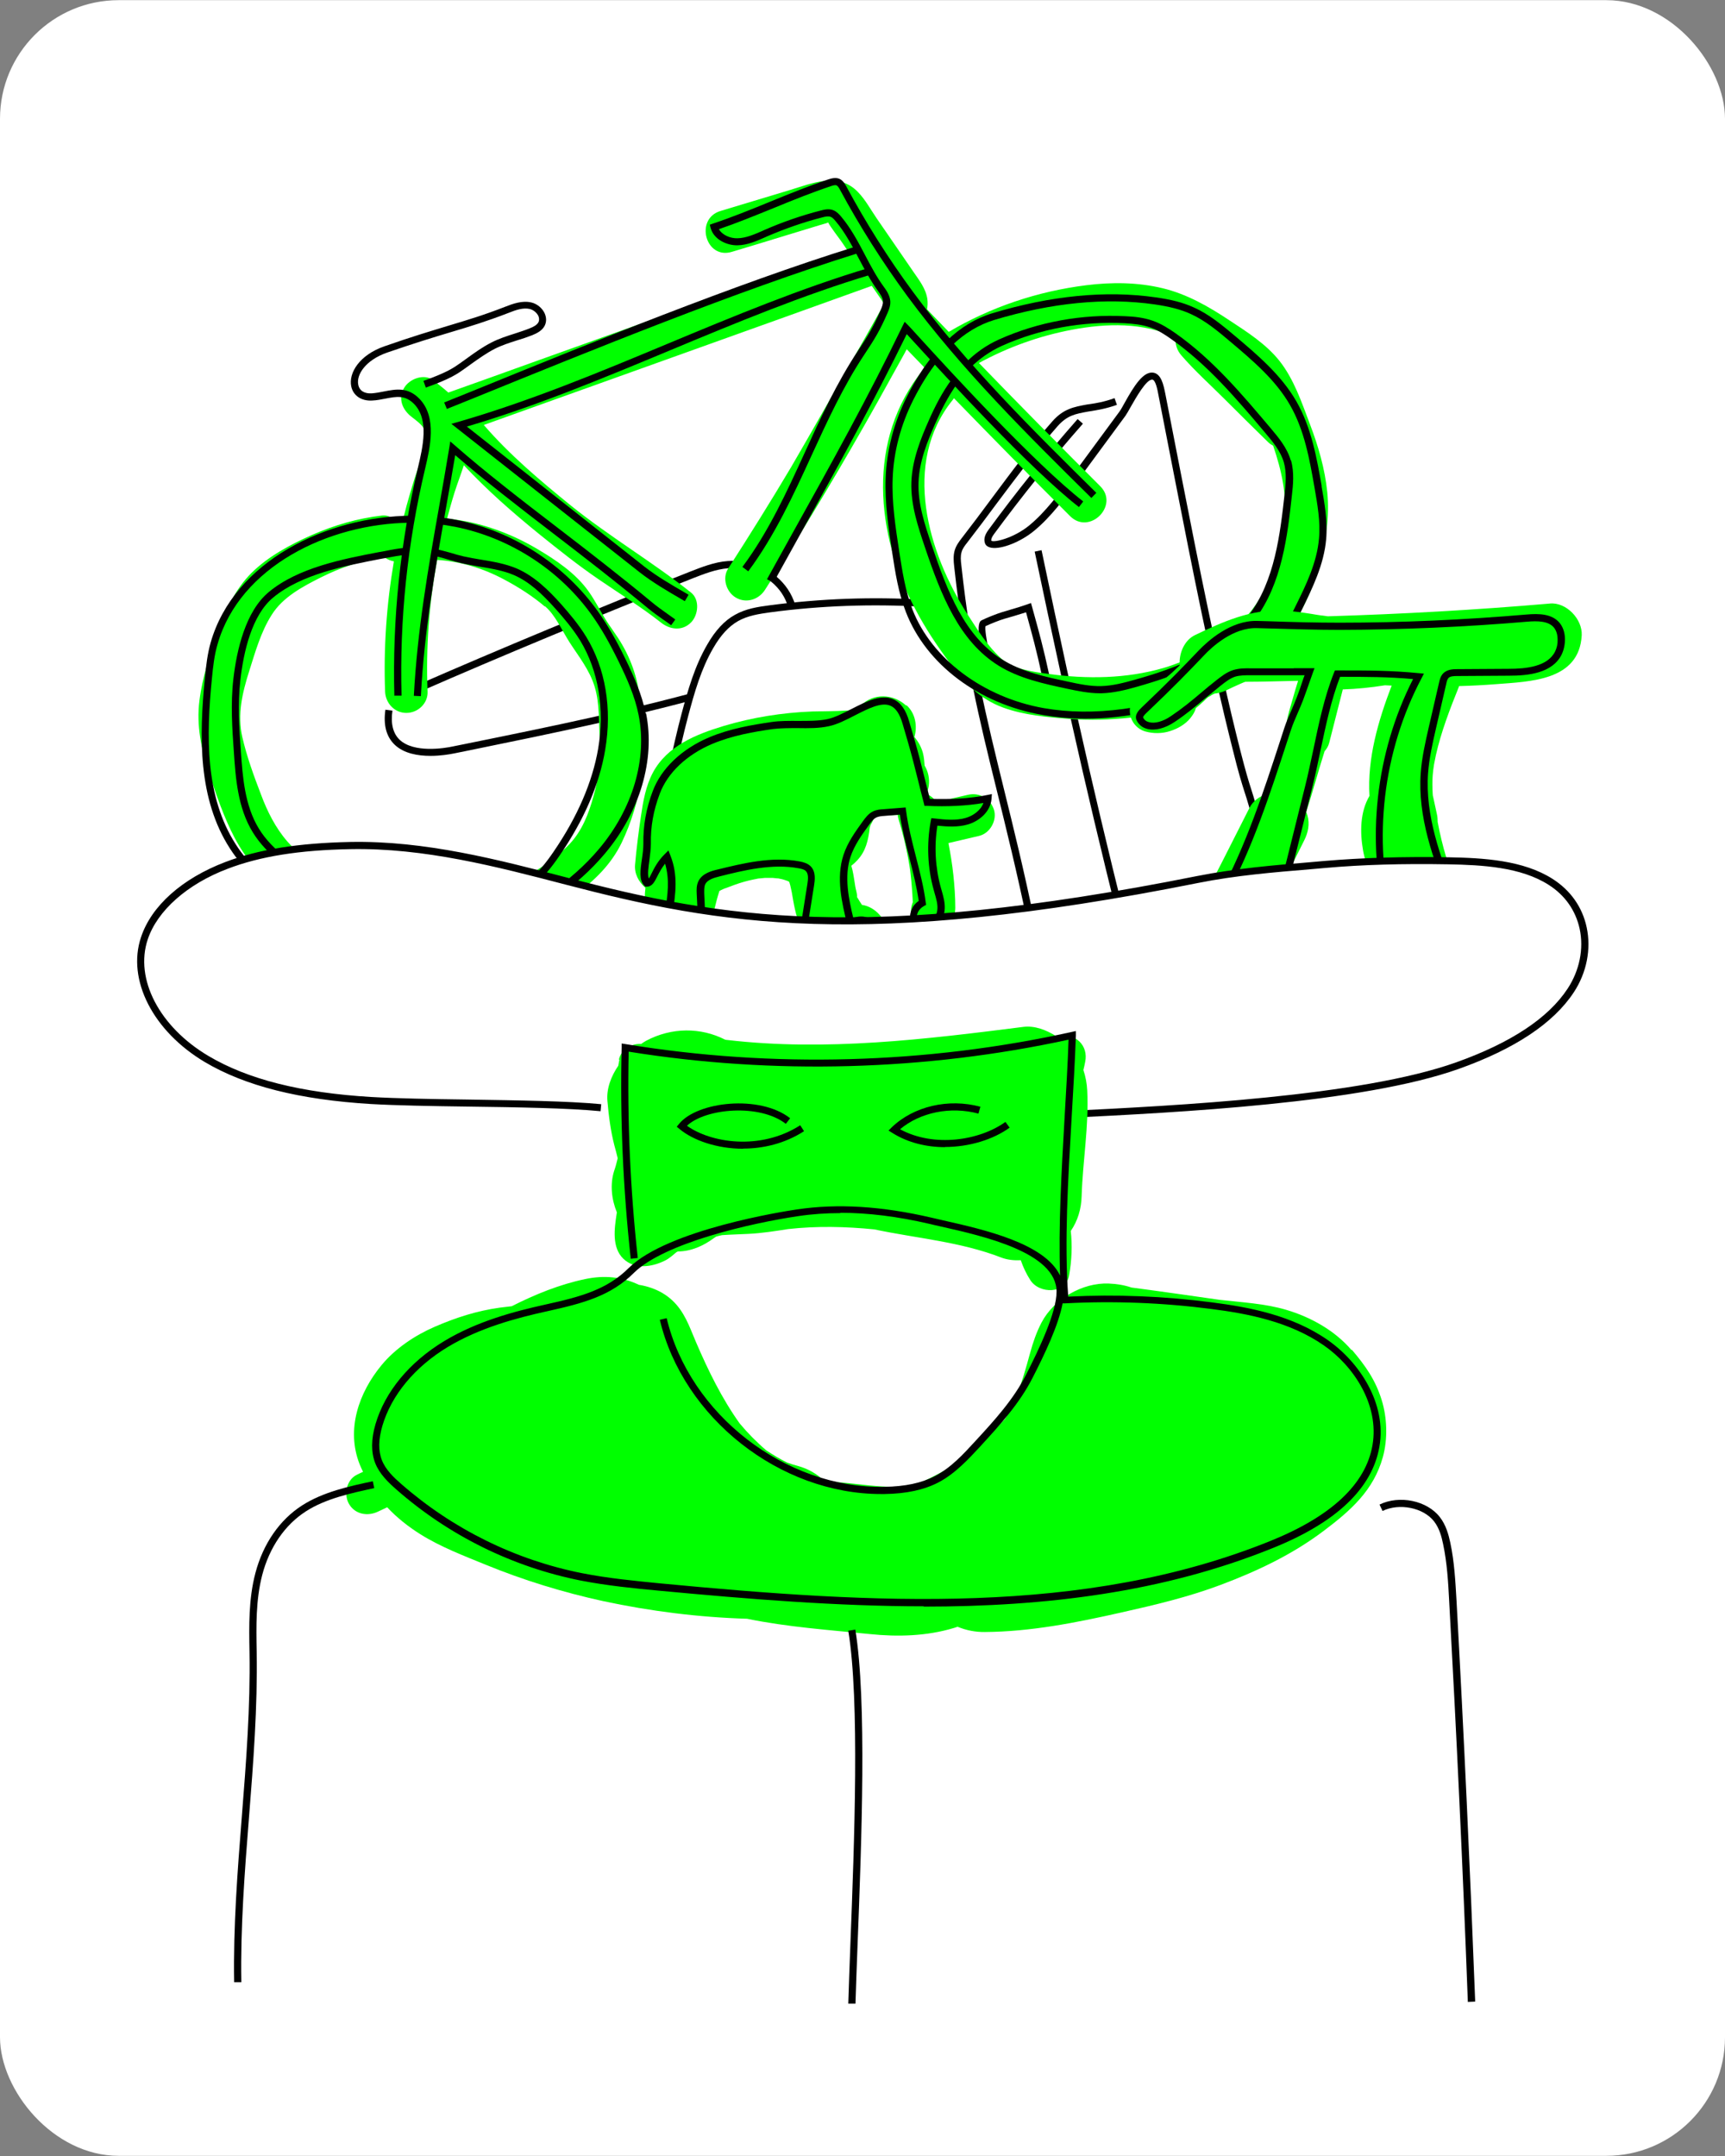
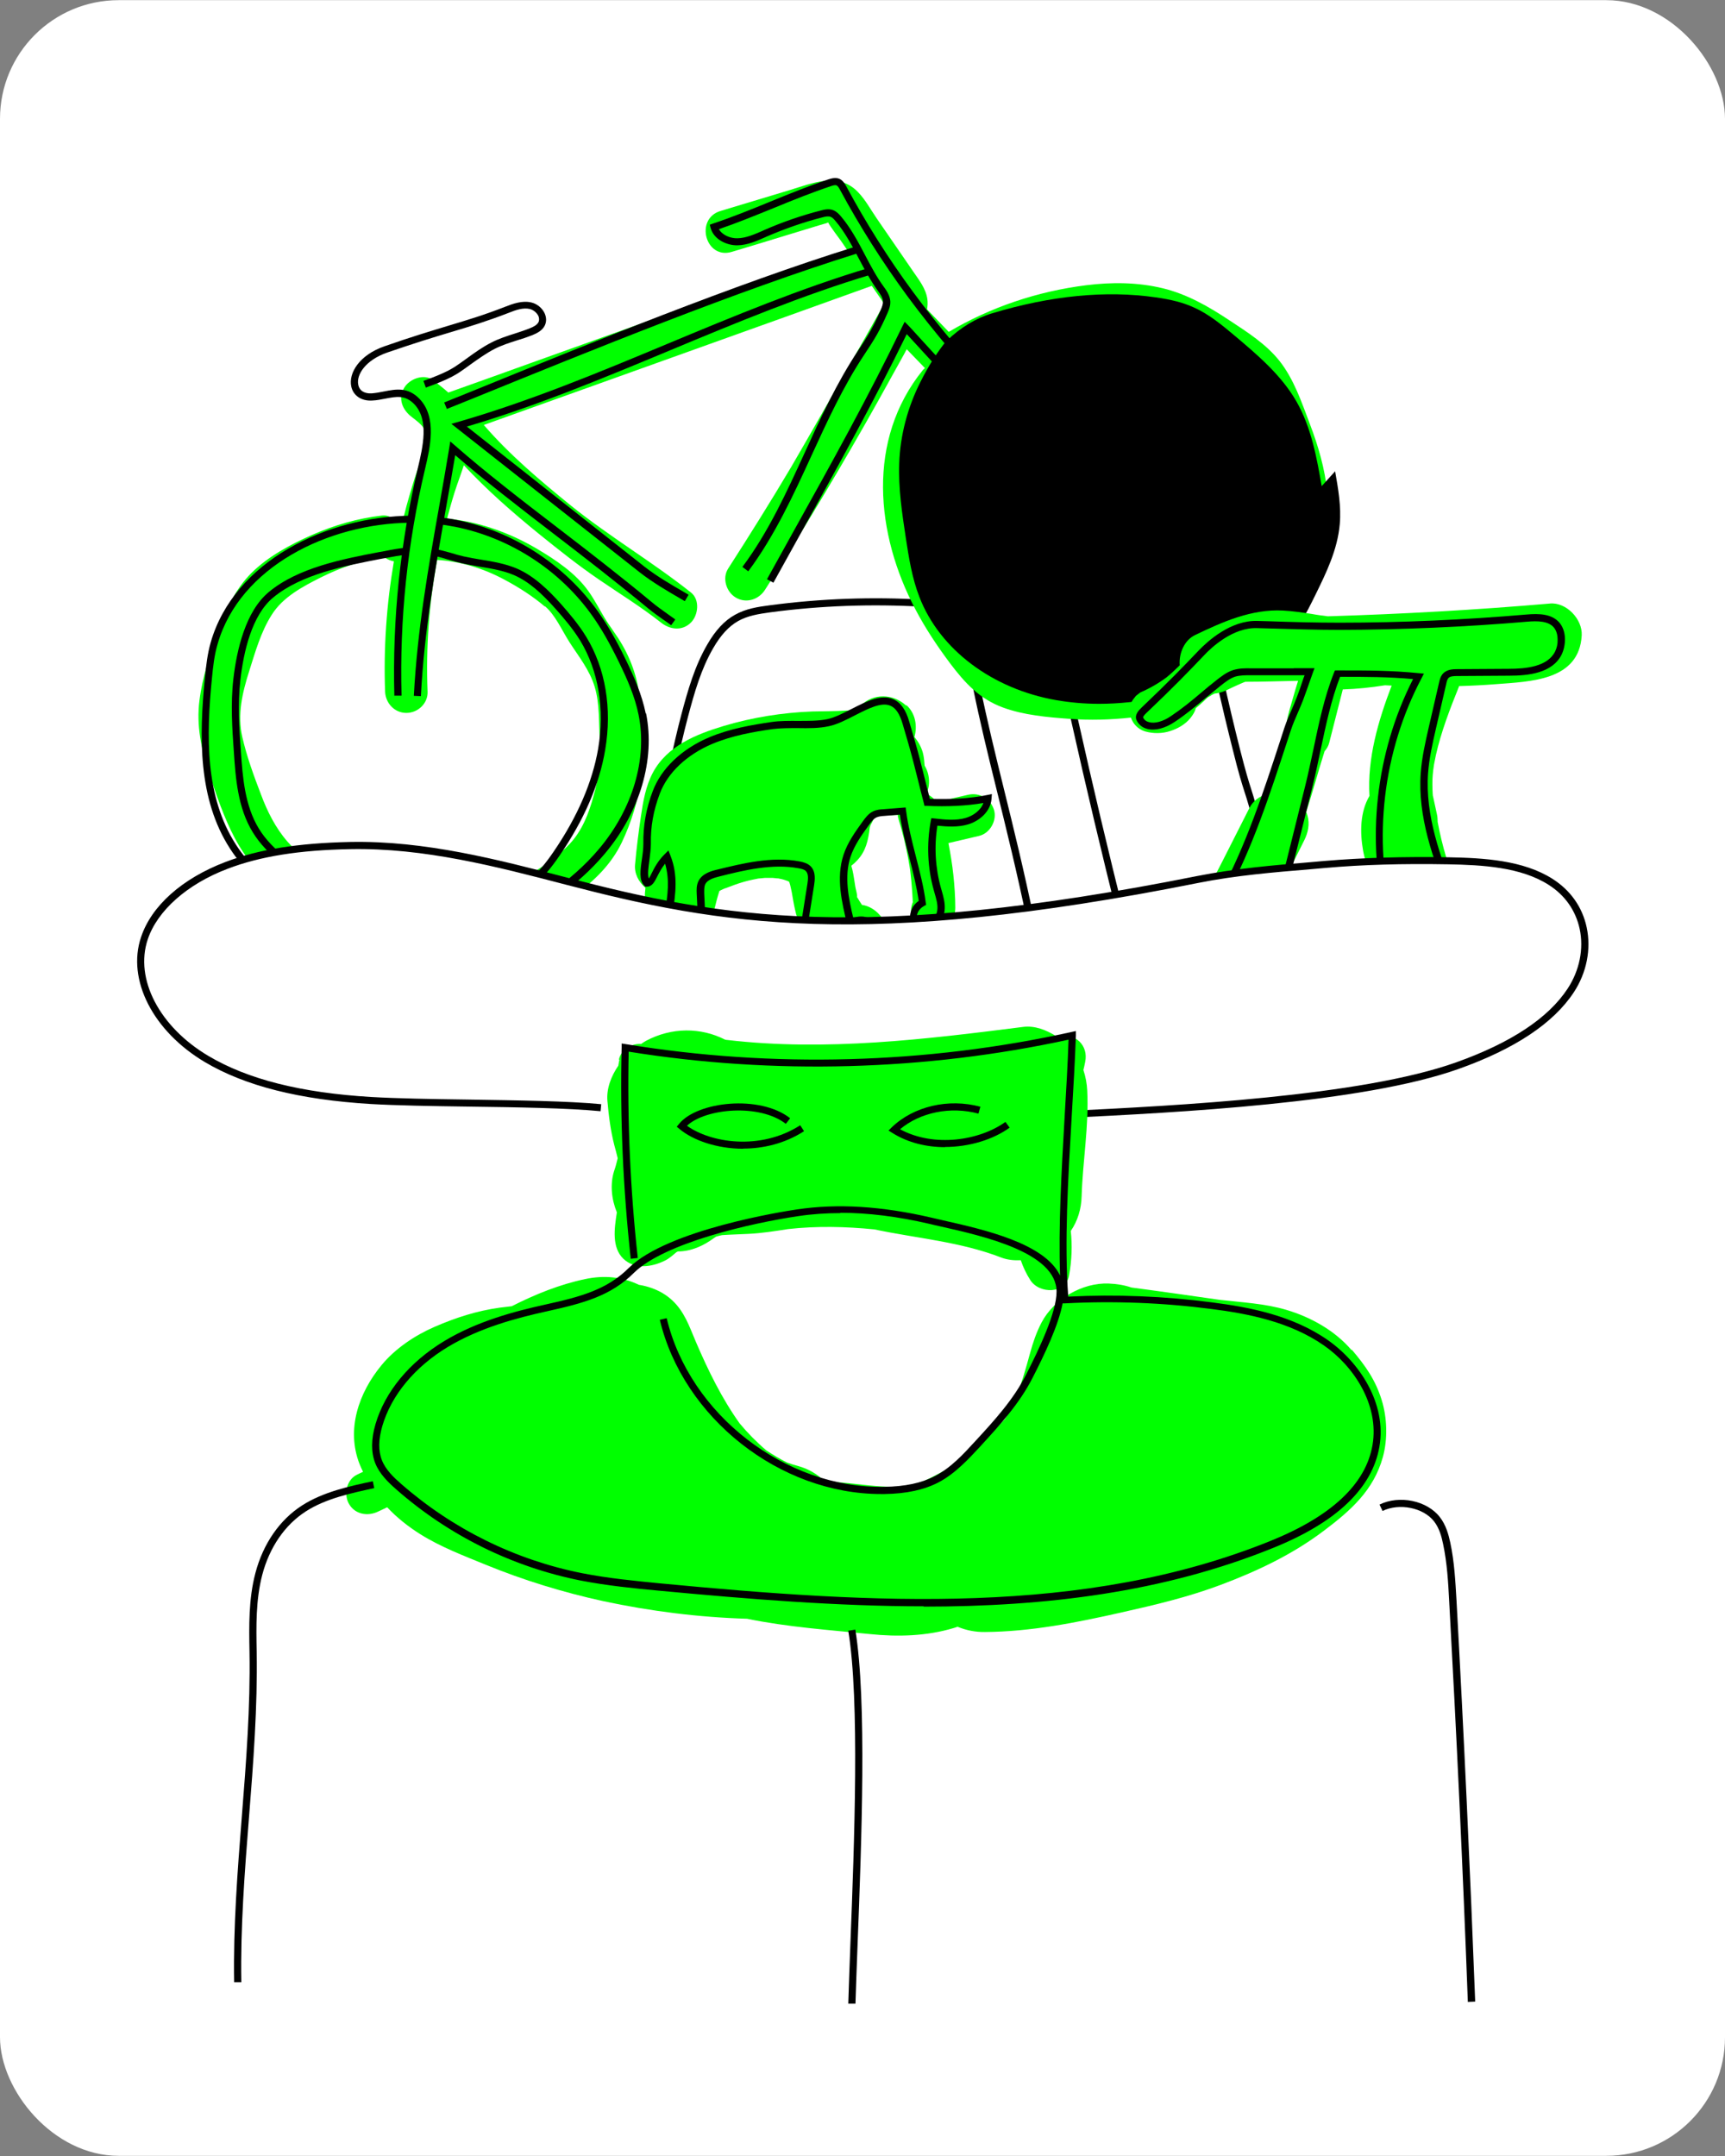
<svg xmlns="http://www.w3.org/2000/svg" id="Layer_1" data-name="Layer 1" version="1.1" viewBox="0 0 1080 1350">
  <rect x="0" y="0" width="1080" height="1350" fill="#808080" stroke="none" />
  <defs>
    <style>
      .cls-1 {
        fill: #000;
      }

      .cls-1, .cls-2, .cls-3 {
        stroke-width: 0px;
      }

      .cls-2 {
        fill: lime;
      }

      .cls-3 {
        fill: #fff;
      }
    </style>
  </defs>
  <rect class="cls-3" y=".1" width="1080" height="1349.8" rx="74.3" ry="74.3" />
  <g>
-     <path class="cls-1" d="M269.4,473.3c-7.8,0-16.5-1.5-22.2-6.9-5.3-5-7.3-12.4-5.9-22l4.4.6c-1.2,8.1.4,14.3,4.5,18.2,8.9,8.4,27.8,5.4,33.3,4.2l9.4-1.9c52.7-10.7,107.1-21.8,159.6-36.9,14.5-4.2,29.4-9.2,37.3-21,7-10.5,6.8-25.4-.4-36.2-7-10.4-20.4-16.7-33.4-15.6-7.8.6-15.3,3.6-22.5,6.4-58,23-120.4,48.9-171.3,71.2l-1.8-4.1c50.9-22.3,113.4-48.3,171.5-71.3,7.2-2.8,15.3-6.1,23.8-6.7,14.8-1.2,29.5,5.7,37.5,17.6,8.3,12.3,8.5,29.2.4,41.1-8.7,13-24.4,18.4-39.7,22.8-52.6,15.1-107.2,26.2-159.9,37l-9.4,1.9c-3.4.7-9,1.6-15,1.6Z" />
    <g>
      <path class="cls-3" d="M675,545.1c-2.4-42.9-12.7-85.4-30.2-124.6-4.7-10.6-10.2-21.2-19.1-28.7-13-10.9-31-13.2-48-14.2-31.9-1.9-63.9-.7-95.6,3.5-7.3,1-14.7,2.1-21.1,5.7-7.1,4-12.3,10.7-16.4,17.8-7.7,13.3-12,28.3-15.9,43.2-7.1,26.9-13.9,63.4-19.4,90.7" />
      <path class="cls-1" d="M672.8,545.3c-2.4-42.9-12.5-84.6-30-123.8-5.3-11.9-10.5-21.2-18.5-27.9-12.3-10.4-29.7-12.7-46.7-13.7-31.7-1.8-63.7-.7-95.2,3.5-7.3,1-14.3,2.1-20.3,5.5-5.8,3.3-10.9,8.8-15.6,17-7.5,12.9-11.7,27.6-15.7,42.7-5.5,20.7-10.8,47.2-15.4,70.6-1.4,7-2.7,13.7-4,19.9l-4.3-.9c1.3-6.2,2.6-12.9,4-19.9,4.7-23.5,10-50.1,15.5-70.9,4.1-15.4,8.4-30.4,16.2-43.8,5.1-8.9,10.8-15,17.3-18.6,6.7-3.8,14.1-5,21.9-6,31.7-4.2,64-5.4,96-3.5,17.7,1,36,3.5,49.3,14.7,9.2,7.7,14.9,18.7,19.7,29.5,17.8,39.7,28,81.9,30.4,125.4l-4.4.2Z" />
    </g>
    <g>
      <path class="cls-3" d="M810,530.9c-9.5-31-19-62-28.5-93-1.3-13-3.3-26-6.5-38.8-4.3-17.1-10.8-35-20.7-50-1.2-4.3-2.5-8.6-3.7-12.9-2.8-10.1-5.2-20.4-6.9-30.7-.2-1.1-.3-2.2-.5-3.3-.3-2.8-.6-5.5-.8-8.3-.4-5.6-.5-11.2-.3-16.8.3-12-9.3-23.6-21-26.1-6.5-6.7-16.4-10-25.8-7.1-20.6,6.4-38.8,21.9-53.7,37-12.3,12.4-20.4,27.2-24.4,43.3-3.4,1.1-6.9,2.4-10,4.2-7.4,4.3-13.9,12.1-15.7,20.6-1.9,8.7-.4,16.9,2,25.3,2.9,9.9,6,19.8,9,29.7,6.1,19.8,11.9,39.6,15.7,60,.4,2.4.8,4.7,1.2,7.1.2,1,.3,2,.5,3.1.2,1.5.4,1.8.4,1.6.2,1.9.2,4.2.2,4.7.2,2.8.4,5.5.6,8.3.6,10.5.4,21,1,31.4,1.2,22.4,6.1,43.8,14.4,64.5,4.4,10.9,9.2,21.7,14.2,32.4,6.6,14,15.1,26.1,31.6,28.3,14.6,2,28.4-5.3,40-13.4,10.4-7.3,19.9-15.5,29-24.3,17.4-16.8,34.5-33.9,51.7-50.9,6.6-6.5,9.6-16.9,6.8-25.9Z" />
      <g>
        <path class="cls-1" d="M676.4,640.3c-12.9,0-19.2-8.9-22.3-17.3-3.8-10.2-6.9-25.9-9.5-38.5-.5-2.5-1-4.9-1.4-7.1-6.7-32.1-13-57.6-19.1-82.4-11-44.5-20.4-83-26.7-140.3-.4-3.6-.6-6.8.3-10,.9-3.1,2.7-5.5,4.4-7.7,6.2-8,12.4-16.3,18.4-24.4,12.3-16.5,24.9-33.6,38.4-48.8,6.9-7.8,13.4-9,21.6-10.5.6-.1,1.3-.2,2.1-.3,3.4-.5,8.6-1.3,15.2-3.7l1.5,4.2c-7,2.5-12.6,3.3-16,3.9-.8.1-1.4.2-2,.3-8.2,1.5-13.1,2.4-19.1,9.1-13.3,15.1-25.9,32.1-38.2,48.5-6,8.1-12.2,16.4-18.4,24.4-1.5,1.9-3,3.8-3.6,6.1-.7,2.4-.5,5.2-.1,8.3,6.2,57.1,15.7,95.4,26.6,139.8,6.1,24.7,12.4,50.3,19.1,82.5.5,2.2.9,4.6,1.5,7.1,2.5,12.4,5.6,27.9,9.3,37.8,7.1,19.1,22.3,14.4,27.4,12.9h.4c8.7-2.8,15.8-5.3,20.8-11.6.5-.6.9-1.2,1.3-1.8,1.4-1.9,2.8-3.9,4.8-5.2,2-1.3,4.1-1.7,6.1-2.1.6-.1,1.1-.2,1.7-.3,8.5-2,15.3-9.9,22-18.6,13.9-17.7,27.4-36.2,40.3-55,2.1-3.1,3.9-5.9,4.3-9.1.4-2.8-.4-5.9-1.1-8.6-3.8-15.5-5.5-20.8-7.3-26.3-1.7-5.4-3.5-10.9-7.2-25.9-14.2-56.2-25.5-114.3-36.5-170.5l-10.1-51.8c-.6-3.3-1.8-9.6-3.9-9.7,0,0,0,0-.1,0-3.7,0-10,11.2-13.1,16.6-1.5,2.7-2.7,4.8-3.6,6.1l-29.9,40.6c-8.3,11.2-16.8,22.8-27.4,31.5-8.3,6.8-20.1,11.5-26.5,10.5-2.3-.4-3.4-1.4-3.9-2.3-1.2-2.7-.5-5.5,1.8-8.7,17.7-24.2,36.6-47.6,56-69.6l3.3,2.9c-19.4,22-38.1,45.3-55.8,69.3-1.3,1.8-1.8,3.2-1.5,4,1.4,1.2,13.7-1.4,23.7-9.6,10.1-8.3,18.5-19.7,26.6-30.7l29.9-40.6c.8-1.1,2-3.2,3.3-5.6,5.9-10.6,11.4-19.2,17.4-18.8,5.5.4,6.9,7.9,8,13.3l10.1,51.8c11,56.1,22.4,114.1,36.5,170.2,3.8,14.9,5.5,20.4,7.2,25.7,1.8,5.7,3.5,11,7.3,26.6.7,2.9,1.6,6.5,1.2,10.2-.6,4.6-3.1,8.3-5,11-12.9,18.9-26.5,37.5-40.5,55.2-7,8.9-14.6,17.8-24.5,20.1-.6.1-1.3.3-1.9.4-1.6.3-3.2.6-4.4,1.4-1.3.9-2.4,2.4-3.6,4.1-.5.7-1,1.3-1.5,2-6.3,8-15.5,10.8-23,13-4.1,1.3-7.7,1.8-11,1.8Z" />
        <path class="cls-1" d="M709,611.2c-24.3-96.1-38.6-158.2-61.2-265.8l4.3-.9c22.5,107.6,36.8,169.7,61.1,265.7l-4.3,1.1Z" />
        <path class="cls-1" d="M625.7,434.7c-1.2,0-2.5-.3-3.6-1.3-1.5-1.3-2.1-3.3-2.5-4.6-1.1-3.8-10.7-37.4-5.2-40.3,3.3-1.7,10-4.3,13-5.2,2.2-.7,4.1-1.2,6-1.8,3.2-.9,6.1-1.8,9.8-3.1l2.3-.8,2.1,7.6c2.7,9.8,5.8,21,9.2,36.9.4,1.7-.3,3.4-1.1,4.4-1,1.3-2.4,1.7-3.2,1.9-4.4,1.1-8.1,2-11.9,2.9-3.7.9-7.5,1.8-11.8,2.9-.7.2-1.8.5-2.9.5ZM617,392.1c-.8,4.1,4,25.6,6.9,35.4h0c.2.8.6,2.1,1.1,2.5.4.3,1.3.2,2.5-.1,4.4-1.1,8.2-2,11.9-2.9,3.7-.9,7.4-1.8,11.8-2.9.2,0,.7-.2.8-.3.2-.3.3-.7.3-.8-3.3-15.7-6.4-26.8-9.1-36.6l-.8-3c-2.8.9-5.3,1.6-7.8,2.4-1.8.5-3.7,1.1-5.9,1.7-2.7.8-8.6,3.1-11.7,4.6Z" />
      </g>
    </g>
    <path class="cls-2" d="M846.1,845.3c-10.4-12.2-25.5-20.6-40.7-25.1-13.4-4-27.9-4.7-41.8-6.3-18.4-2.6-36.8-5.3-55.2-7.7-4.4-1.5-9.1-2.3-14.2-2.5-16.5-.7-34.4,9.7-42.1,24.4-3.2,6.1-5.4,12.6-7.2,19.2-2.7,10-5.6,19.8-9.3,29.5-1.9,4-4,8-6.4,11.7-3.1,3.4-6.5,6.7-9.8,9.9-4.6,4.5-9,9.1-13.8,13.4-8.7,6.1-18,11.3-27.6,15.8-3.5,1.3-7.1,2.4-10.7,3.3-10.2.5-20.3-.4-30.6-1.6-6.8-.8-13.6-1.3-20.5-1.9-4.5-4.4-10.1-7.7-16.7-9.5-2.3-.6-4.5-1.3-6.7-2.1-4.6-2.3-8.9-4.9-13.1-7.7-6-5.1-11.5-10.7-16.6-16.8-11.2-15.7-19.7-33.1-27.3-50.8-1-2.4-2-4.8-3-7.2-4.1-10-8.6-18.1-18.3-23.8-4.2-2.4-9.3-4.2-14.5-5-10.7-5.1-21.7-6.1-33.6-3.6-15.9,3.3-31.4,9.6-46,17-2.5.3-5,.6-7.5.9-14.4,2-27.4,6.2-40.8,12-12.4,5.4-24.7,13.6-33.3,24.1-14.1,17.1-22.2,40-13.7,61.8.7,1.7,1.4,3.3,2.2,4.9-1.3.6-2.7,1.2-4,1.9-6.4,3.2-8.2,12.3-4.8,18.2,3.8,6.6,11.7,7.9,18.2,4.8,1.9-.9,3.8-1.8,5.7-2.7,6,6.4,13,12,20.8,16.9,12.6,7.9,27,13.4,40.7,19,23.9,9.8,48.7,17.4,73.9,22.9,29.5,6.3,59.7,10.1,89.9,11,25.3,5.2,51.2,7,77,9.6,17.4,1.8,35.5,1.3,52.4-3.8.8-.2,1.6-.5,2.4-.8,5.3,2.2,11.1,3.4,17.2,3.3,28.7-.2,57.3-5.9,85.2-12.2,21-4.7,42.1-9.7,62.3-17.3,22.9-8.6,44.9-19,64.5-33.8,16.6-12.5,31.3-25.2,37.1-46.3,3.1-11.3,2.7-24.6-.8-35.8-3.9-12.5-10.1-21.3-18.6-31.3Z" />
    <path class="cls-2" d="M799.8,406.9c-.7-.1,8.9-13.3,14.2-23.2,5.2-9.5,9.3-19.8,12.2-30.6,3.9-14.5,6.3-29.8,4.8-44.8-1.5-14.8-5.6-28.9-10.9-42.8-5.2-13.7-10-28.1-19.1-39.6-8.4-10.5-20-17.9-31.1-25.2-12.9-8.6-26.6-16.5-41.9-20.2-15.7-3.8-32-3.9-47.9-1.9-30.4,3.8-59.7,13.6-86.1,29.2-4.5-4.7-9.1-9.4-13.6-14.1.4-2,.5-4.2.2-6.5-1-6.6-5.1-11.7-8.8-17.1-3.9-5.7-7.9-11.5-11.8-17.2-3.7-5.4-7.5-10.9-11.2-16.3-3.7-5.4-7.1-11.7-11.7-16.4-12.2-12.7-28.7-5.4-42.9-1.1-14.4,4.3-28.8,8.7-43.1,13-16.3,4.9-9.4,30.6,7.1,25.6,11.6-3.5,23.3-7,34.9-10.6,5.5-1.7,11-3.3,16.4-5,2.6-.8,5.2-1.6,7.8-2.3,0,0,.8-.3,1.2-.5,1,2.2,7.3,10.5,8,11.5,1.3,1.9,2.6,3.7,3.8,5.6-65.7,23.5-131.4,47.1-197.1,70.6-17.5,6.3-35,12.6-52.5,18.8-3-2.7-6.3-5.2-9.5-7.7-5.7-4.4-14.9-.9-18.2,4.8-4,6.8-1,13.8,4.8,18.2,2.6,2,5.7,4.3,7.6,7.1.1.2.2.4.4.5.6.9,1,1.8,1.2,2.8,1.4,6.3-2.7,14.1-4.7,19.9-3.8,11-7.1,22.2-9.9,33.6-1.7.2-3.3.4-5,.7-2.3-2-5.1-3.2-8.2-2.9-15.5,1.8-29.9,6-44.2,12.3-13.3,5.9-27.1,13.3-37.5,23.6-10.5,10.4-16.4,24-21.3,37.7-4.8,13.7-9.5,27.6-11.3,42-2.1,16,1.2,31,6.2,46.2,4.5,13.7,9.2,27.5,15.9,40.2,13.2,24.9,37.4,45,63.1,56.1,48.8,21.2,107.4,10.5,149.7-20.4,12.1-8.8,22.8-19.1,29.4-32.8,6.1-12.7,10.4-26.9,12.4-40.8,2.1-14.3-.2-28.2-.6-42.4-.4-14.8-4.1-28.1-11.5-40.9-3.3-5.8-7.5-11-10.9-16.6-3.4-5.6-6.3-11.4-10.1-16.7-8.1-11.4-20.4-19.6-32.2-26.6-17.8-10.5-36.7-17-56.4-19,1.5-5.5,3-11,4.7-16.4,1.8-5.7,4-11.3,5.8-17,14.4,15.5,30.3,29.4,46.9,42.9,12.4,10,24.8,19.9,38,28.9,12.9,8.8,26.2,17,38.5,26.7,5.6,4.5,13.3,5.5,18.8,0,4.6-4.6,5.7-14.3,0-18.8-24.2-19.2-50.9-34.9-75-54.3-19.2-15.6-38.5-31.8-54.7-50.6,62.9-22.5,125.8-45.1,188.6-67.6,18.1-6.5,36.2-13,54.3-19.5.4.6.8,1.1,1.2,1.7,1.7,2.4,3.3,4.8,5,7.2.3.4.9,1.5,1.5,2.4-7.9,14.5-53.3,94-58.2,102.2-12.7,21.4-25.9,42.5-39.4,63.5-3.9,6-1.2,14.7,4.8,18.2,6.4,3.8,14.3,1.3,18.2-4.8,24.9-38.8,48.6-78.4,71.1-118.7,5.5-9.9,10.9-19.7,16.4-29.6.4-.8.8-1.6,1.3-2.4,3.8,3.9,7.6,7.9,11.4,11.8-.4.4-.9.7-1.3,1.2-35.4,43.7-29.6,102.8-4.6,150,6.2,11.8,13.6,22.9,21.6,33.6,9.2,12.2,18.4,22.3,33.1,27.7,13,4.8,27.8,6.1,41.5,7.1,13,1,26,.6,38.9-.8,1.3,4.3,47.2-11,50.1-14,.3-.1.5-.2.8-.4,27.5-14.5,40.8-27.8,40.8-27.8ZM341.3,379.7c6.4,5.5,10.1,14.3,15.3,22.5,5.8,9,12.6,17.4,15.7,27.8,3.3,10.8,2.5,23,3.3,34.2.8,12.1-.8,22.7-4,34.3-3,10.9-7.1,21.6-15,30-14.6,15.3-35.5,25.8-55.7,31.7-20.4,6-42.3,7.5-62.9,2.5-22.4-5.4-42.9-18.6-58.1-35.8-7.4-8.5-12.6-18.9-16.5-29.4-4.5-11.7-8.9-23.8-11.7-36-3.2-14,0-27.7,4.3-41.2,3.8-12,7.3-24.6,14.1-35.3,7-11.2,19.4-17.7,30.9-23.5,11.8-5.9,24.7-10.5,37.8-12,.7,0,1.4-.2,2.2-.4,1.6,1.2,3.5,2,5.6,2.4-4.6,26.9-6.5,54.3-5.5,81.6.3,7.2,5.9,13.3,13.3,13.3s13.6-6.1,13.3-13.3c-1.1-27.7.9-55.3,6-82.5,14.7.9,29,5.3,42.2,12.4,9.4,5,18.2,10.8,25.1,16.7ZM656.6,422c-10-1.4-22-2.8-29.9-9.8-8.4-7.6-14.9-18.2-21-27.6-24.7-38.6-41.3-94.5-9.2-134.2.3-.3.5-.7.7-1.1,24.1,24.8,48.3,49.5,72.8,73.9,12.1,12.1,31-6.7,18.8-18.8-25.5-25.5-50.8-51.2-75.9-77.1,18.2-9.9,37.6-16.9,58.1-20.8,21.7-4.1,44.8-4.8,65.1,4.9-.5,3.9.7,7.9,3.6,11.2,8.3,9.6,17.9,18.2,26.8,27.1,9.1,9.1,18.3,18.2,27.5,27.2.9.9,2,1.6,3.1,2.2,5.3,15.4,8.8,31.4,7.2,47.7-2,20.5-9.5,42.3-22.9,58.1-21.5,13.1-21.5,17.5-42.7,29.8-3.4,1.3-6.9,2.6-10.4,3.6-23.2,6.7-47.9,7-71.7,3.7Z" />
    <path class="cls-2" d="M567.2,441.7c-8-7.3-20.3-7.8-28.2,0-.4.4-.6.7-.7.8-.2.1-.4.2-.7.4-.5.3-.9.5-1.1.7-.2,0-.3,0-.5,0-1.5.3-3.1.8-4.6,1.2-.2,0-.4.1-.5.1-.2,0-.4,0-.6,0-7.2.5-14.4.4-21.7.6-18.7.7-37.6,3.7-55.6,9.1-17.2,5.2-35.2,12.4-44.2,29.1-4.5,8.5-6.1,17.8-7.5,27.2-1.5,10.1-2.8,20.3-3.7,30.5-.5,5.6,2.2,10.8,6.5,14.5-1.1,8.3.3,16.9,5.4,23.9,4.9,6.6,11.3,10.7,19.9,9.5,7.4-1,15-6.6,16.6-14.3.8-3.9,1.8-7.9,2.8-11.7.5-1.8,1-3.6,1.6-5.4.6-.3,1.2-.7,1.8-.9.7-.3,1.1-.5,1.3-.6.2,0,.5-.2,1.2-.4,1.8-.7,3.7-1.4,5.6-2.1,3.7-1.3,7.5-2.4,11.4-3.2.3,0,1.9-.4,3-.6.8,0,3.7-.4,4.2-.4,1.6,0,3.2,0,4.8,0,.7,0,3.1.4,3.5.3,1.5.3,3,.6,4.4,1.1.6.2,1.2.4,1.7.6.2.1.5.3.7.4,0,0,.1.2.2.3.2.7.4,1.4.6,2.1.3,1.4.6,2.8.9,4.1,1.3,7.4,2.3,14.3,5.3,21.1-.1,1.1-.3,2.1-.2,3.2.5,10.1,8.8,20.8,19.9,19.9.1,0,.1,0,.3.2,1.1.6,2.4,1,3.6,1.4,3.6,1.4,7.7,2.2,11.6,1.9,0,0,0-.1,0-.2,1.7,0,3.5-.2,5.3-.5,9.7-1.9,15.5-12.8,14.3-21.9-1.1-8.1-7.8-15.9-16.1-17.1,0,0,0,0,0,0,0,0-.1-.1-.2-.2,0,0,0-.1-.1-.2-.8-1.2-1.5-2.3-2.2-3.5-.2-.4-.4-.7-.6-.9,0-.2,0-.6,0-1.2-.2-1.8-.8-3.6-1.1-5.4-.6-3.5-1-7-1.8-10.5-.2-.9-.5-1.7-.7-2.6,1.3-1,2.5-2.1,3.7-3.4,5.4-5.7,6.9-12.6,7.8-20.1,0-.1,0-.1,0-.2.2-.7.4-1.3.6-2,.2,0,2.1-4,2.4-4.6.3-.6.6-1.1.9-1.7,4,.5,7.9.7,11.7.2.7,0,1.4,0,2,0,0,.9.2,1.8.5,2.8,3,9.7,5.3,19.6,6.9,29.6,0,.2.2,1.4.3,2,.1.9.2,1.8.3,2.6.3,2.7.6,5.4.8,8.2.2,3.1.5,6.2.6,9.4-1.2,2.9-1.3,5.7-.8,9,1,7.6,10.3,11.6,17,9.8,7.1-1.9,10.3-8.5,10.4-15.3,0-6.8-.5-13.7-1.2-20.4-.7-6.7-1.8-13.4-3.1-20.1,6.4-1.5,12.8-3,19.2-4.5,6.8-1.6,11.4-9.7,9.3-16.4-2.3-7.1-9.1-11-16.4-9.3-6.5,1.5-13,3-19.5,4.5-1.6-2.2-3.8-4-6.3-5.1.6-1.5,1.1-3.2,1.4-5,.6-4.7-.4-9-2.6-12.7-.2-2.7-.4-5.4-1.1-8-1-3.7-2.9-7.1-5.3-9.9,2-6.9.6-14.8-4.8-19.8ZM554.8,510s0,0,.1,0c0,0,0,0,0,0,0,0,0,0,0,0ZM575.4,475.4c-1.1-1.2-2.4-2.2-3.8-3.2,1.5.9,2.7,2,3.8,3.2Z" />
    <path class="cls-1" d="M426.3,599.3c-3.1,0-6.2,0-9.3-.3h-1.9c0-.1-.2-2-.2-2-1.1-9.3.2-17.9,1.5-26.3,1.6-10.1,3-19.8,0-29.9-2.3,2.9-3.7,5.7-4.9,8-1.7,3.4-3.2,6.4-6.6,6.4h-.9l-.6-.6c-3.4-3.4-2.5-9.9-1.5-16.7.5-3.3.9-6.6.9-9.5-.2-11.2,1.7-22.1,5.9-33.1,5.3-14.1,18.2-26.4,35.3-33.6,13-5.5,26.9-7.8,39-9.6,5.4-.8,11-.7,16.5-.7,6.5,0,12.7.1,18.5-1.1,4.7-1,10.1-3.8,15.2-6.4,9-4.6,18.4-9.4,26-6.1,4.6,2,8,6.6,10.1,14.2l3.1,10.6c2.7,9.3,4.6,17,6.6,25,1,4,2,8.1,3.2,12.6,12.8.5,25.8-.3,35.9-2.4l2.9-.6-.2,2.9c-.6,8.3-7.9,14.1-14.7,16.1-6.4,1.9-13.1,1.4-19.2.8-2.1,13-1.3,26.4,2.2,39l.5,1.7c1,3.6,2.1,7.4,1.9,11.4-.2,4.8-2.8,10.3-8.1,12-5.1,1.6-11.8-1.2-12.5-1.5l-1.3-.6v-1.5c0-4.2,0-9.4,5.6-13.4-1.3-9-3.6-18.2-5.9-27.1-2.3-8.8-4.6-17.9-5.9-26.9l-9.8.8c-1.7.1-3.4.3-4.8.9-2,.9-3.6,3.1-4.9,5-4.5,6.2-9,12.5-11.4,19.7-4.1,12.4-1.1,26.5,1.7,38.2,3.2-1,6.2-1.1,8.7-.2,2.3.8,4.3,2.6,5.3,4.9.9,1.9,1,4,.3,5.8-1.7,4.4-6.8,5.5-10.5,6-12,1.5-24.2,2.1-36.2,2h-2.6s6.3-39.7,6.3-39.7c.5-3.2.7-6.3-.9-8-1-1.1-2.8-1.5-4.5-1.8-16.6-3.1-34.2,1.2-49.7,5.1-3.6.9-7.6,2.1-8.9,5-.7,1.6-.6,3.7-.6,5.6l1,21.5c3.2-.7,6.7,0,9.8,2.1,4.2,2.9,6.3,7.6,5.4,11.9l-.3,1.4-1.5.3c-9.5,1.8-19.1,2.7-28.8,2.7ZM419.1,594.7c11.2.5,22.4-.2,33.5-2.1-.1-2.5-1.9-4.7-3.7-5.9-2.1-1.4-5.4-2.5-8.1-.7l-3.2,2.1-1.4-28.5c-.1-2.3-.2-5.1,1-7.7,2.4-5.1,8.5-6.6,11.9-7.4,16-3.9,34-8.4,51.6-5.1,2.5.5,5,1.2,6.9,3.1,3.4,3.5,2.5,8.9,2.1,11.8l-5.5,34.6c.3,0,.5,0,.8,0,10.8,0,21.6-.7,32.3-2,4.1-.5,6.2-1.5,6.9-3.2.3-.9,0-1.7-.2-2.3-.5-1.2-1.6-2.1-2.8-2.5-2.1-.7-4.8-.4-7.9,1l-2.4,1.1-.6-2.6c-3.1-12.8-7-28.6-2.2-43.1,2.6-7.9,7.4-14.5,12-20.9,1.6-2.2,3.6-5,6.6-6.4,2.1-1,4.4-1.2,6.3-1.3l14-1.1.3,2.1c1.2,9.4,3.7,19.1,6.1,28.5,2.4,9.5,5,19.3,6.2,29l.2,1.4-1.3.7c-4.1,2.4-4.6,5.3-4.7,8.9,2.2.7,5.7,1.6,8.1.9,3.2-1,4.8-4.8,5-8,.2-3.3-.8-6.5-1.8-10l-.5-1.8c-3.9-13.9-4.5-28.8-1.9-43l.4-2,2.1.2c6.2.7,13.3,1.5,19.6-.4,4.4-1.3,9.2-4.6,10.9-9.3-10.3,1.8-23,2.4-35.3,1.8h-1.6c0,0-.4-1.7-.4-1.7-1.4-5.2-2.5-9.8-3.6-14.2-2-8-3.9-15.6-6.6-24.9l-3.1-10.6c-1.8-6.2-4.3-9.9-7.6-11.3-5.7-2.5-14.1,1.9-22.2,6-5.4,2.8-11.1,5.7-16.3,6.8-6.3,1.4-13,1.3-19.4,1.2-5.3,0-10.7,0-15.8.6-11.7,1.7-25.3,4-37.9,9.3-16,6.8-27.9,18.1-32.8,31.1-4,10.6-5.8,20.6-5.6,31.4,0,3.2-.5,6.7-.9,10.2-.6,4.3-1.3,9.1-.4,11.6.5-.7,1.2-2,1.8-3.3,1.6-3.2,3.7-7.5,8.1-11.9l2.4-2.4,1.2,3.1c5,12.5,3.2,24.3,1.5,35.7-1.1,7.5-2.3,15.2-1.7,23.2Z" />
    <path class="cls-1" d="M146.6,1241.2c-.6-34.6,2.1-69.7,4.8-103.7,2.7-33.9,5.4-68.9,4.8-103.2-.3-16.2-.6-33,3.7-49.3,4.8-18.3,15.2-33.4,29.3-42.4,13.1-8.4,29.6-12,44.2-15.1l.9,4.3c-14.2,3.1-30.3,6.5-42.7,14.5-13.2,8.4-22.9,22.6-27.4,39.8-4.1,15.7-3.8,32.2-3.5,48.1.6,34.6-2.1,69.7-4.8,103.7-2.7,33.9-5.4,68.9-4.8,103.3h-4.4Z" />
    <path class="cls-1" d="M919,1253.6c-3.1-83.3-7.1-167.8-11.7-251.2-.6-11.7-1.3-23.8-3.8-35.6-1-4.9-2.4-9.9-5.6-14.1-6.7-8.7-21.8-11.7-32.3-6.6l-1.9-4c12.5-6.1,29.8-2.5,37.8,7.9,3.8,4.9,5.4,10.8,6.5,15.9,2.6,12.2,3.2,24.4,3.9,36.2,4.6,83.4,8.5,167.9,11.7,251.2l-4.4.2Z" />
    <path class="cls-1" d="M535.5,1254.6h-4.4c.3-10.6.8-23.1,1.3-36.8,2.5-64.5,5.9-152.8-1.3-196.7l4.4-.7c7.3,44.3,3.9,132.9,1.4,197.6-.5,13.7-1,26.1-1.3,36.6Z" />
    <g>
      <path class="cls-1" d="M263.5,435.9l-4.4-.2c2.2-41.2,8.9-79.5,16.1-120,2.1-11.7,4.1-23.5,6.1-35.4l.6-3.9,3,2.6c19.3,16.9,41.2,33.8,64.4,51.6,19.3,14.8,39.2,30.2,59.1,46.7,3,2.5,6.3,4.8,9.5,7.1,1.6,1.2,3.3,2.3,4.9,3.5l-2.6,3.6c-1.6-1.2-3.2-2.3-4.8-3.4-3.3-2.3-6.6-4.7-9.8-7.3-19.8-16.4-39.7-31.8-59-46.6-22.1-17-43-33.1-61.6-49.2-1.8,10.6-3.6,21.1-5.5,31.5-7.1,40.4-13.9,78.6-16,119.5Z" />
      <path class="cls-1" d="M428.7,376.4l-2.4-1.4c-8.4-4.9-17.9-10.4-26-16.8l-117.7-92.8,4.2-1.2c44.7-12.9,88.7-31.2,131.3-49,41-17.1,83.3-34.7,126.4-47.6l1.3,4.2c-42.8,12.8-85.1,30.4-125.9,47.4-41.3,17.2-84.1,35.1-127.6,47.9l110.9,87.5c7.9,6.2,17.2,11.6,25.5,16.4l2.4,1.4-2.2,3.8Z" />
      <path class="cls-1" d="M279.8,256.1l-1.7-4.1,17.6-7.1c73.4-29.9,164.7-67.1,239.7-90.4l1.3,4.2c-74.8,23.3-166.1,60.5-239.4,90.3l-17.6,7.1Z" />
      <path class="cls-1" d="M468.3,357.6l-3.5-2.6c16.3-21.8,27.9-47.2,39.1-71.7,9.8-21.5,20-43.7,33.3-63.7,6.7-10.1,9.6-15,14.2-25.5.9-2.1,1.5-3.8,1.4-5.4-.1-2.3-1.6-4.4-3.3-6.8-4.5-6.2-8.2-13.2-11.8-20-4.3-8.2-8.8-16.7-14.6-23.5-1-1.2-1.9-2.2-3-2.6-1.4-.6-3.3-.2-5.2.3-11.8,3-23.4,7.1-34.6,11.9l-1.3.6c-5.5,2.4-11.1,4.9-17.3,5-6.7.1-14.8-3.6-16.8-10.9l-.5-2,2-.7c11.4-3.8,23.9-8.8,36-13.8,12.2-5,24.8-10.1,36.3-13.9,1.6-.5,4.4-1.4,6.9-.3,2.2,1,3.4,3.2,4.2,4.6,12.3,22.9,26.3,45.1,41.7,66,33.8,45.9,75,86.6,114.9,126l-3.1,3.2c-40-39.5-81.3-80.4-115.3-126.5-15.5-21.1-29.7-43.5-42.1-66.5-.7-1.3-1.3-2.3-2.1-2.7-.9-.4-2.3,0-3.7.5-11.4,3.8-23.9,8.8-36,13.8-11.4,4.6-23.1,9.4-34,13.1,2.2,3.8,7.2,5.8,11.6,5.7,5.3-.1,10.5-2.4,15.6-4.6l1.3-.6c11.4-5,23.3-9.1,35.3-12.2,2.6-.7,5.4-1.2,8-.1,2.1.9,3.6,2.6,4.7,3.9,6.1,7.2,10.7,15.9,15.1,24.3,3.5,6.7,7.2,13.6,11.5,19.5,1.7,2.3,3.9,5.4,4.2,9.1.2,2.7-.7,5.1-1.7,7.4-4.7,10.8-7.8,16-14.6,26.2-13.1,19.7-23.2,41.7-33,63.1-11.3,24.7-23.1,50.3-39.6,72.5Z" />
      <path class="cls-1" d="M484.1,364.8l-3.9-2.1c5.5-10,11-19.8,16.4-29.6,24.1-43.3,46.8-84.1,68.4-128.8l1.4-2.8,2.2,2.2c.7.7,3.1,3.3,6.8,7.4,19.8,21.7,72.5,79.3,102.8,102.9l-2.7,3.5c-30.6-23.8-83.4-81.7-103.3-103.4-1.8-2-3.4-3.7-4.5-4.9-21.3,43.6-43.6,83.7-67.1,126.1-5.4,9.8-10.9,19.6-16.4,29.6Z" />
      <path class="cls-1" d="M246.9,435.9c-1.3-48.2,3.7-96.3,14.8-143.2,3-12.7,7.1-29.9-2.4-39.7-5.7-5.8-11.1-4.7-18-3.4-2.6.5-5.4,1.1-8.3,1.2-6.8.4-11.9-3.1-13.1-8.9-1.7-8.3,5-19.6,20.9-25.1,17.1-6,29.3-9.6,40.1-12.9,12-3.6,22.3-6.7,35.6-11.9,4.4-1.7,10.4-4,16.2-2.6,3.5.8,6.8,3.5,8.3,6.8,1.2,2.7,1.2,5.4,0,7.8-1.6,3.1-4.9,4.7-7.8,5.9-3.1,1.2-6.3,2.3-9.4,3.2-5,1.6-9.7,3.1-14.2,5.4-5,2.6-9.8,6-14.3,9.2l-4.3,3.1c-4.5,3.2-8.7,6.3-24.4,11.9l-1.5-4.2c15.1-5.4,18.9-8.2,23.3-11.3l4.3-3.1c4.7-3.4,9.6-6.9,14.9-9.6,4.8-2.5,9.9-4.1,14.9-5.7,3-1,6.2-2,9.1-3.2,2.3-.9,4.5-2,5.5-3.8.7-1.4.4-2.9,0-3.9-1-2.1-3.1-3.8-5.3-4.4-4.2-1-8.6.5-13.6,2.5-13.5,5.2-23.9,8.4-36,12-10.7,3.2-22.8,6.9-39.9,12.8-13.4,4.7-19.3,13.8-18,20.1.7,3.7,3.8,5.7,8.5,5.4,2.6-.2,5.2-.7,7.7-1.2,7.2-1.4,14.8-2.9,22.1,4.6,11.2,11.6,6.6,30.8,3.6,43.6-11.1,46.7-16.1,94.5-14.8,142.3h-4.4Z" />
-       <path class="cls-1" d="M808.1,288.2c-2.3-7.9-7.7-14.3-12.5-20-17.9-21.2-36.4-43.2-59.6-59.5-4-2.8-8.9-6-14.4-7.9-5.7-2-11.8-2.6-17-2.8-27.4-1.4-54.7,3.6-79,14.5-8.3,3.7-15.2,8.8-21,14.6l-1.1,1.2,3.1,3.1,1.3-1.5c5.4-5.3,11.8-9.9,19.5-13.4,23.7-10.6,50.3-15.5,76.9-14.1,4.9.3,10.6.8,15.8,2.6,5,1.7,9.5,4.7,13.3,7.4,22.8,16,41.1,37.7,58.8,58.7,4.5,5.3,9.6,11.4,11.6,18.4,1.9,6.6,1.1,14,.4,20.5-2.7,23.9-6,53.7-22.3,75.2-17.2,22.7-45.7,33.2-71.3,40.4-7.1,2-14,3.8-21.1,4-6.9.2-14.1-1.3-20.9-2.8-14.1-3-28.8-6.1-41.1-13.8-23.4-14.5-34.3-42.3-44.2-71.8-4.3-12.7-8.7-25.7-8.2-39.2.4-13.2,5.7-26,10.5-36.9,3.6-8.2,7.9-16.7,13.5-24.6-.7-1.1-1.6-2.5-2.7-3.6l-.3.3c-6.3,8.5-10.9,17.7-14.6,26.1-5,11.3-10.4,24.6-10.9,38.6-.5,14.3,4.3,28.3,8.5,40.8,10.2,30.3,21.5,58.8,46.1,74.1,13,8.1,28.7,11.4,42.6,14.4,6.7,1.4,13.7,2.9,20.8,2.9s.7,0,1.1,0c7.6-.2,15.2-2.1,22.2-4.1,26.3-7.5,55.7-18.3,73.7-42,17.1-22.5,20.5-52.9,23.2-77.4.8-6.9,1.6-14.8-.5-22.3Z" />
-       <path class="cls-1" d="M827.5,304.4c-3-17.2-6.4-36.6-15.8-53-9.5-16.6-24.7-29.4-38.2-40.8-8-6.7-16.2-13.7-26.1-18.1-6.5-3-13.9-4.9-23.8-6.3-31.2-4.5-65.7-1.1-102.5,10-10.2,3.1-19.6,8.8-28.3,17.1l3.1,3.1c8.1-7.8,17-13.1,26.4-16,36.2-10.9,70-14.2,100.6-9.8,9.5,1.4,16.5,3.2,22.6,6,9.3,4.2,17.3,11,25,17.5,13.8,11.7,28.1,23.7,37.2,39.6,9,15.7,12.2,33.9,15.3,51.6,1.8,10.5,3.8,21.4,2.8,32-1.3,15.1-8.3,29.4-14.5,41.9-6.1,12.4-13,26.5-24.5,36-7.3,6-16.1,10-27,14-40.4,15-75.2,19.6-106.3,14.2-37.9-6.7-70.2-30.9-82.2-61.7-4.5-11.6-6.4-24.2-8.3-36.4-2.3-15-4.7-30.5-4.1-45.8.6-16.7,5.1-33.6,12.9-49.1,4.8-9.5,10-17.8,15.6-24.7l-3.2-3.2c-5.9,7.3-11.4,15.9-16.4,25.9-8.1,16-12.7,33.6-13.3,50.9-.6,15.8,1.8,31.5,4.1,46.7,1.9,12.4,3.9,25.3,8.6,37.3,12.7,32.7,45.5,57.4,85.6,64.4,8.7,1.5,17.6,2.3,26.8,2.3,24.8,0,51.8-5.5,81.8-16.7,9.1-3.4,19.6-7.6,28.3-14.7,12.3-10.1,19.7-25.3,25.7-37.5,6.3-12.9,13.5-27.5,14.9-43.5,1-11.3-1-22.4-2.9-33.2Z" />
+       <path class="cls-1" d="M827.5,304.4c-3-17.2-6.4-36.6-15.8-53-9.5-16.6-24.7-29.4-38.2-40.8-8-6.7-16.2-13.7-26.1-18.1-6.5-3-13.9-4.9-23.8-6.3-31.2-4.5-65.7-1.1-102.5,10-10.2,3.1-19.6,8.8-28.3,17.1l3.1,3.1l-3.2-3.2c-5.9,7.3-11.4,15.9-16.4,25.9-8.1,16-12.7,33.6-13.3,50.9-.6,15.8,1.8,31.5,4.1,46.7,1.9,12.4,3.9,25.3,8.6,37.3,12.7,32.7,45.5,57.4,85.6,64.4,8.7,1.5,17.6,2.3,26.8,2.3,24.8,0,51.8-5.5,81.8-16.7,9.1-3.4,19.6-7.6,28.3-14.7,12.3-10.1,19.7-25.3,25.7-37.5,6.3-12.9,13.5-27.5,14.9-43.5,1-11.3-1-22.4-2.9-33.2Z" />
      <path class="cls-1" d="M367,398.7c-4.7-7.7-10.6-14.6-15.7-20.4-7.9-8.8-16.7-17.5-27.7-22.3-7.1-3-14.7-4.3-22-5.5-3.7-.6-7.6-1.3-11.3-2.1-2.7-.6-5.4-1.4-8-2.2-3.2-.9-6.5-1.8-9.9-2.5v4.5c2.9.6,5.7,1.4,8.6,2.3,2.7.8,5.5,1.6,8.2,2.2,3.8.9,7.8,1.5,11.6,2.2,7.4,1.2,14.4,2.4,21,5.2,9.6,4.2,17.4,11.5,26.1,21.2,5,5.6,10.7,12.3,15.3,19.7,11.5,18.9,15.5,43,11.3,67.8-3.6,21-13,42.7-27.9,64.5-4.6,6.7-9.8,13.6-16.7,18.6-7.9,5.7-17.4,8.6-26.7,11.4-12.1,3.7-25.9,7.8-39.1,5.3-3-.6-5.8-1.4-8.8-2.4-3.1-1-6.3-1.9-9.6-2.5-3.9-.7-7.8-.9-11.6-1.1-4.1-.2-7.9-.4-11.7-1.1-8.7-1.8-16.5-6.7-24.1-11.4-13-8.1-27.7-17.3-36.2-31.2-8.9-14.5-10.2-32.6-11.3-48.6-1-13.8-2-29.4-.3-44.6,2-17.4,7.1-40.5,20.6-51.6,17.6-14.6,45-19.8,67-24.1l3.4-.6c4.6-.9,8.9-1.6,13.1-2.1v-4.4c-4.5.4-9.1,1.2-13.9,2.2l-3.4.6c-22.5,4.3-50.6,9.7-69,25-14.6,12.1-20.1,36.3-22.2,54.5-1.8,15.6-.7,31.4.3,45.4,1.1,16.5,2.4,35.2,11.9,50.6,9,14.7,24.2,24.2,37.6,32.6,7.5,4.7,16.1,10,25.6,12,4.1.8,8.3,1,12.4,1.2,3.8.2,7.4.3,11,1,3,.6,6,1.5,9.1,2.4,3,.9,6.1,1.9,9.3,2.5,3.1.6,6.2.8,9.3.8,11.1,0,22-3.3,31.9-6.2,9.6-2.9,19.6-5.9,28-12,7.5-5.4,13.2-13,17.8-19.7,15.3-22.3,25-44.6,28.6-66.3,4.4-25.9.2-51-11.9-70.8Z" />
      <path class="cls-1" d="M404.3,446.8c-2.5-12.2-7.5-23.4-12.5-33.7-6-12.4-11.3-21.5-16.9-29.5-20.9-29.7-53.3-50.9-88.9-58-3.3-.7-6.6-1.2-9.9-1.6l-2.1,4.2c3.8.4,7.5,1,11.1,1.7,34.5,6.9,65.9,27.4,86.1,56.2,5.5,7.8,10.6,16.8,16.5,28.9,4.9,10.1,9.8,21,12.1,32.6,5.6,27.6-3.7,59-24.8,84-17.2,20.4-41.7,37.1-74.9,51.2-7.9,3.4-16.5,6.6-25.3,8-21.5,3.4-43.1-4.4-61.3-12.5-20.5-9.1-49.6-24.1-65.9-49.6-19.2-29.9-18.5-67.7-14.9-104.1.7-7.3,1.5-14.4,3.5-21.2,13.8-48.5,69.3-75.6,120.6-76.1l1.1-4.4c-53.4.3-111.4,28.5-126,79.4-2,7.1-2.9,14.5-3.6,22-3.7,37.2-4.3,75.9,15.6,106.9,17,26.5,46.9,42,67.9,51.3,15.7,7,33.8,13.7,52.6,13.7s7.5-.3,11.3-.9c9.4-1.5,18.2-4.9,26.4-8.3,33.9-14.4,59-31.5,76.6-52.5,22-26.1,31.6-58.9,25.8-87.8Z" />
    </g>
    <g>
      <path class="cls-2" d="M970.6,377.9c-46.3,4-92.7,6.6-139.2,8,0,0,0,0-.1,0-.8-.1-4-.6-3.9-.5-2.1-.3-4.2-.6-6.3-1-5.9-.9-11.9-1.8-17.9-2.1-19.7-1-37.6,7-54.9,15.3-6.8,3.2-10.3,11.5-9.7,19-2.6,2.6-5.3,5.1-8.2,7.5-5.1,3.8-10.7,7-16.5,9.5-.9.7-1.8,1.4-2.7,2.1-.7.9-1.4,1.8-2.1,2.7-1.5,2.6-2,5.5-1.6,8.5.7,5.2,4.4,9.6,9.5,11.1,4.9,1.4,10.6,1.4,15.5-.2,4.8-1.5,9.6-4.2,12.8-8.2,1.6-2,2.8-3.9,3.4-6.2,3.4-2.8,6.6-5.8,9.6-9,3.3,0,6.7-.8,10-2.4,2.3-1.1,4.7-2.3,7.1-3.3.3-.2,2.6-1.1,3.2-1.4.4-.1.7-.3,1.1-.4,11,0,22-.4,33-.6-1.1,3.7-2.3,7.4-3.3,11.1-1.9,6.9-4.7,14.7-4.3,21.9-.2.5-.5,1-.6,1.5-3.9,12.1-7.7,24.3-11.4,36.5-4.5,1.3-8.6,4.1-10.9,8.7-5.3,10.5-10.7,21.1-16,31.6-1.3,2.5-2.5,5-3.8,7.4-1.7,3.4-3.6,7-4.4,10.8-1,4.8-1.3,9.7,0,14.5-3.8,17.5,16.5,30.2,31.7,21.7,14.9-8.3,13.8-25.1,16.3-39.6.5-2.9,1.1-5.8,1.7-8.6,3-5.9,6-11.8,8.9-17.7,2.4-4.8,3.5-10.1,2-15.4-.2-.8-.5-1.5-.8-2.3.1-.3.2-.6.3-1,4-12.3,7.3-24.7,11.2-37,1.3-1.5,2.4-3.2,2.9-5.3,2.8-11.1,5.7-22.3,8.5-33.4,8.8-.3,17.7-1.2,26.4-2.6,1.4,0,2.8.2,4.2.2-8.5,22.2-15.3,45.6-13.9,69.1-5.9,10-6,22.7-4,34.2,1,5.4,2.9,10.6,4,16,.1.5.2,1.7.3,2.3,0,.6,0,1.2,0,1.8,0,.1,0,.4,0,.6-.3.5-.5,1-.9,1.4-4.8,7.1-2.9,17.3,2.7,23.8.3,6.7,3.1,13.4,8.1,18.1,7.9,7.6,19,8.9,29.4,7.5,9.4-1.3,17-6.2,20.7-14.2,1.9-1.5,3.6-3.3,4.9-5.7,4.7-8.9,2.9-22.5-7.2-27.3-1-.5-2.1-.9-3.1-1.4-.1-.3-.3-.6-.4-.9-.3-.7-.4-1-.4-.8-.1-.3-.2-.6-.3-.8-.7-1.9-1.5-3.7-2.2-5.6-1.3-3.4-2.4-6.9-3.5-10.4-2.2-7.3-4-14.8-5.4-22.3,0,0,0,0,0-.1,0-1.6-.1-3.2-.5-4.9-.8-3.5-1.5-7-2.3-10.6,0-.2-.1-.4-.2-.7,0-.5-.1-.9-.1-1.1-.1-2-.2-4-.2-5.9,0-2,0-4,.2-6,0-.3.2-2.1.3-3.1.1-.9.5-3.2.5-3.5.4-2,.8-4,1.2-6,3.3-14.7,8.8-28.9,14.4-42.8,0-.1,0-.3.1-.4,7.7-.2,15.4-.6,23.1-1.2,21.6-1.7,52.1-2.1,53.7-30.6.5-10.1-9.6-20.8-19.9-19.9Z" />
      <path class="cls-1" d="M773.6,596.9c-5.5,0-10.9-2.1-14.1-6.7-6.9-9.9.3-23.2,4.1-30.3,16.5-30.5,27.5-64.2,38.1-96.7l2.4-7.4c1.3-3.9,2.9-7.6,4.5-11.2,1.1-2.6,2.2-5.1,3.2-7.7,1.8-4.7,2.8-7.7,3.7-10.5.4-1.2.8-2.4,1.3-3.6-5.4,0-10.3,0-15.2,0-5.8,0-11.6,0-18.4,0-3.4,0-6.9,0-9.9.9-3.3,1.1-6.2,3.4-9,5.6-3.5,2.8-6.7,5.5-9.9,8.1-6,5-11.7,9.8-18.9,14.6-6.1,4.1-12.4,5.7-17.3,4.4-3-.8-5.2-2.6-6.5-5.2-1.8-3.6,1.5-6.7,3.4-8.5l1.5,1.6-1.5-1.6c16.1-15.3,25.9-25.4,35.4-35.4,5.5-5.7,19.9-19,36.7-18.5l7.2.2c14.5.5,29.5.9,44.4.9,38.9,0,78.2-1.8,116.8-5.1,8.1-.7,16.2-.5,21,5.4,2.6,3.3,3.2,7.3,3.2,10.1,0,3.4-.7,6.7-2.1,9.6-5.8,11.6-20.7,13.2-33,13.2l-32.4.2c-2.1,0-4.3.1-5.4,1.2-.7.8-1.1,2-1.4,3.6l-6.5,28.2c-2.1,9.1-4.2,18.5-4.9,27.8-1.9,26.3,7.6,52.5,17.5,77.1,3.9,9.7,7,20.7.6,28.6-7.8,9.7-22.7,5.9-28.7,3.9-3.6-1.2-7.2-2.7-10-5.6-3.1-3.2-4.4-7.5-5.4-11.6-13-50.2-6.9-105.1,16.6-151.3-15.8-1.4-29.5-1.4-45-1.4h-.7c-5.6,14.5-9,30.7-12.3,46.4-1.6,7.5-3.2,15.2-5,22.5l-11.5,46.2c-2.6,10.5-5.3,21.2-9.1,31.5-2.8,7.6-7,17-15.1,22.4-3.5,2.3-7.9,3.6-12.3,3.6ZM809.9,418.4c3.2,0,6.5,0,10,0h3.1s-1.1,3-1.1,3c-.9,2.5-1.6,4.5-2.3,6.5-1,2.8-2,5.8-3.8,10.6-1,2.7-2.2,5.3-3.3,7.9-1.5,3.5-3.1,7.1-4.3,10.8l-2.4,7.3c-10.7,32.8-21.7,66.7-38.4,97.5-5,9.3-9,18.8-4.4,25.6,4.3,6.3,14.2,6.1,20.4,1.9,7-4.7,10.8-13.3,13.4-20.3,3.7-10.1,6.3-20.7,8.9-31l11.5-46.2c1.8-7.2,3.3-14.5,5-22.3,3.4-16.3,6.9-33.2,13-48.5l.6-1.4h3.7c16.8,0,31.3,0,48.7,1.7l3.3.3-1.5,2.9c-24.2,45.8-30.7,100.9-17.7,151.1.9,3.5,2,7.2,4.3,9.6,2,2,4.7,3.2,8.2,4.4,5.2,1.7,17.8,5,23.8-2.5,5-6.2,2.1-15.7-1.3-24.2-10.1-25.1-19.8-51.9-17.8-79.1.7-9.7,2.9-19.3,5-28.5l6.5-28.2c.4-1.7.9-4,2.6-5.7,2.5-2.5,6.3-2.6,8.5-2.6l32.4-.2c11.1,0,24.4-1.4,29.1-10.8,1.1-2.2,1.7-4.8,1.6-7.5,0-2.1-.4-5.1-2.2-7.4-3.4-4.3-10.3-4.4-17.1-3.8-38.8,3.3-78.2,5-117.2,5.1-14.7,0-30-.5-44.5-.9l-7.2-.2c-14.9-.5-28.3,11.8-33.3,17.2-9.5,10-19.4,20.2-35.5,35.5h0c-.8.7-2.8,2.7-2.5,3.3.7,1.5,2,2.5,3.7,2.9,3.6,1,8.8-.4,13.7-3.8,7-4.7,12.6-9.3,18.5-14.3,3.2-2.7,6.4-5.4,10-8.2,3-2.3,6.3-5,10.4-6.3,3.8-1.2,7.8-1.2,11.4-1.1,6.7,0,12.5,0,18.3,0,2.8,0,5.5,0,8.4,0Z" />
    </g>
    <g>
      <path class="cls-3" d="M375.9,693.7c-36.3-3.5-107.2-2.3-143.7-4.5-36.5-2.2-73.9-8.7-103.1-26-29.2-17.4-48.3-47.7-39-75.6,6.8-20.3,27.4-36.5,51.4-45.6,23.9-9.1,51-11.9,77.6-12.4,46.2-.9,91.2,10.7,135.8,22.4,99,25.8,189.3,39.9,395-1.2,26.1-5.2,52.6-7.1,79.2-9.3,25.7-2.2,51.7-2.7,77.6-2.3,22.4.4,46.5,2,63.9,13.1,24.5,15.6,27.1,46,12.6,68.1-14.5,22-42.2,36.8-70.9,47-61.5,21.9-183,27.5-250.4,30.9" />
      <path class="cls-1" d="M662.1,700.4l-.2-4.4,5.6-.3c69.1-3.4,184.6-9.2,244.2-30.5,34.2-12.2,57.7-27.7,69.8-46.2,7.4-11.3,10.2-24.9,7.5-37.4-2.5-11.5-9.2-21.1-19.5-27.6-17.4-11.1-41.5-12.4-62.8-12.8-28.4-.5-53.7.2-77.3,2.3l-9,.8c-23,1.9-46.9,3.9-69.9,8.5-210.2,42-300.2,26.2-396,1.2-43.7-11.4-88.9-23.2-135.2-22.3-32,.6-56.4,4.5-76.8,12.3-25.3,9.6-44,26.2-50,44.2-8.3,24.8,7.3,54.8,38,73,24.6,14.6,58,23.1,102.1,25.7,15.6.9,37.3,1.3,60.4,1.6,30.8.5,62.6.9,83.4,2.9l-.4,4.4c-20.7-2-52.4-2.5-83.1-2.9-23.1-.3-44.9-.7-60.6-1.6-44.8-2.7-78.8-11.3-104.1-26.3-32.4-19.3-48.9-51.5-39.9-78.2,6.5-19.6,25.7-36.7,52.7-47,20.9-8,45.8-11.9,78.3-12.6,46.8-.9,92.4,11,136.4,22.5,95.3,24.9,184.8,40.6,394-1.2,23.3-4.6,47.2-6.7,70.4-8.6l9-.8c23.8-2,49.2-2.8,77.8-2.3,21.9.4,46.7,1.8,65.1,13.5,11.3,7.2,18.7,17.7,21.4,30.4,2.9,13.6,0,28.4-8.1,40.7-12.7,19.3-36.9,35.4-72,47.9-60.2,21.5-176.1,27.3-245.5,30.7l-5.6.3Z" />
    </g>
    <path class="cls-2" d="M387.8,663.6c-.3,1.3-.5,2.5-.7,3.7-4.4,6.5-7.5,14.3-6.8,22.1.8,9.3,2,18.6,4.3,27.6.7,2.7,1.5,5.4,2.1,8.1,0,0,0,.2,0,.3-.6,2.6-1.3,5.2-2.2,7.8-2.6,8.2-1.7,17.6,1.7,25.9,0,.3-.1.5-.1.8-1.4,9.1-3.2,21.2,4.2,28.3,7.1,6.8,17.8,5.2,25.9,1.2,2.9-1.4,5.1-3.5,7.5-5.5-.4.4,0,0,.7-.3,8.3,0,16-3.5,22.5-8.3.5-.3,1-.7,1.5-1,1.2-.3,2.5-.7,3.7-.9,5.5-.4,11-.5,16.5-.8,8.3-.4,16.6-1.7,24.8-3,18-2,36.1-1.6,54,.2,26.5,5.6,53.9,7.7,79.4,17.6,3.9,1.5,8.1,1.9,12.3,1.7,1.5,4.4,3.5,8.6,6,12.5,5.6,8.7,22.3,8.9,24.3-3.2,1.6-9.3,2-18.4,1-27.6,4.3-6.3,6.6-13.7,6.8-21.9.7-22.1,4.6-43.8,3.5-66-.2-4.3-1-8.7-2.4-12.9.4-1.7.8-3.3,1.1-5,2.2-10.4-6.1-18.2-16.4-16.4-.5,0-1.1.2-1.6.3-6.3-4-13.6-6.8-20.7-5.9-61.4,7.8-123.6,15.4-185.3,8.2-.5,0-1-.1-1.4-.2-15.3-7.8-33.5-7.8-49.5.7-1.1.6-2.1,1.3-3.1,2-6.1-.4-12.5,3.5-13.9,9.7Z" />
    <path class="cls-1" d="M465.3,719.3c-16.6,0-31.6-5.4-39.9-12.4l-1.7-1.4,1.4-1.7c11.3-14.1,50.6-18.5,69.6-3.6l-2.7,3.5c-16.3-12.7-50.2-9.8-61.9,1.2,14.5,10.5,45.6,15.9,70.9-.3l2.4,3.7c-12.1,7.8-25.6,10.9-38.1,10.9Z" />
    <path class="cls-1" d="M591.7,718.3c-11.5,0-23.1-2.7-33-8.9l-2.4-1.5,2-2c13.7-13.2,35.5-18.3,55.5-12.9l-1.2,4.3c-17.5-4.7-36.5-.8-49.1,9.8,21.4,11.6,49.9,7,66-4.6l2.6,3.6c-10.2,7.4-25.2,12.1-40.5,12.1Z" />
    <path class="cls-1" d="M578.4,1005.8c-54.1,0-109.7-4.5-166-9.8-15.1-1.4-32.2-3.1-48.7-6.3-42.8-8.5-82.7-28.2-115.5-57-5-4.4-10.6-9.7-13.3-16.6-2.6-6.7-2.6-14.9.2-24.4,6-20.4,21.3-38.8,42.9-51.9,20.5-12.4,43.7-18.6,63.7-23,21.8-4.8,38.4-9.3,52-22.9,24.5-24,97-35.4,105.2-36.6,25.5-3.8,53.2-2.1,84.5,5.2,2.2.5,4.5,1,6.9,1.6,26.1,5.9,63.7,14.4,73.4,34.6-1.1-31,.9-65.3,2.8-98.6,1-17.3,2-33.6,2.5-49.1-89.7,19.5-184.8,22.1-275.4,7.5-.9,43,1,86.4,5.7,129.2l-4.4.5c-4.8-43.8-6.8-88.3-5.7-132.3v-2.5c0,0,2.6.4,2.6.4,91.7,15.1,188.2,12.5,279-7.6l2.8-.6v2.8c-.6,16.3-1.6,33.7-2.7,52-2.2,38.1-4.6,77.5-2.1,111.5,30-1.5,60.2-.3,90,3.6,23.5,3,50.5,8.2,72.5,23.6,19.5,13.6,37.1,39.5,32.3,66.9-4.5,25.9-26.8,47.2-66.4,63.2-68.8,27.9-142.4,36.8-218.9,36.8ZM526.3,759.6c-9.2,0-18,.6-26.6,1.9-29.2,4.3-83.6,16.7-102.7,35.4-14.5,14.5-31.6,19.1-54.2,24.1-19.6,4.3-42.4,10.4-62.4,22.4-20.7,12.5-35.3,30.1-41,49.4-2.5,8.5-2.6,15.7-.3,21.5,2.4,6.1,7.5,10.9,12.1,14.9,32.2,28.2,71.4,47.6,113.4,55.9,16.2,3.2,33.2,4.8,48.2,6.3,135.2,12.9,266.2,20.6,382.8-26.6,38-15.4,59.5-35.5,63.7-59.9,4.4-25.5-12.1-49.8-30.5-62.5-21.3-14.8-47.6-19.9-70.6-22.8-30.2-3.9-60.9-5.1-91.3-3.5h-1.6c-2.6,13.7-11.2,31.8-18.9,46.8-8.2,16.1-20.5,29.5-32.4,42.5-7.5,8.1-16,17.4-26.6,22.9-8.9,4.6-19.9,7-33.6,7.2-.7,0-1.4,0-2.2,0-63.2,0-123.8-47.5-138.5-109.1l4.3-1c14.4,60.3,74.3,106.7,136.3,105.6,13-.2,23.3-2.4,31.6-6.7,10-5.2,17.8-13.7,25.4-22,11.7-12.7,23.8-25.9,31.7-41.5,8.2-16.1,19.1-39,19.1-52,0-24.4-45.3-34.7-72.4-40.8-2.4-.5-4.8-1.1-6.9-1.6-20.2-4.7-38.7-7-56.2-7Z" />
  </g>
</svg>